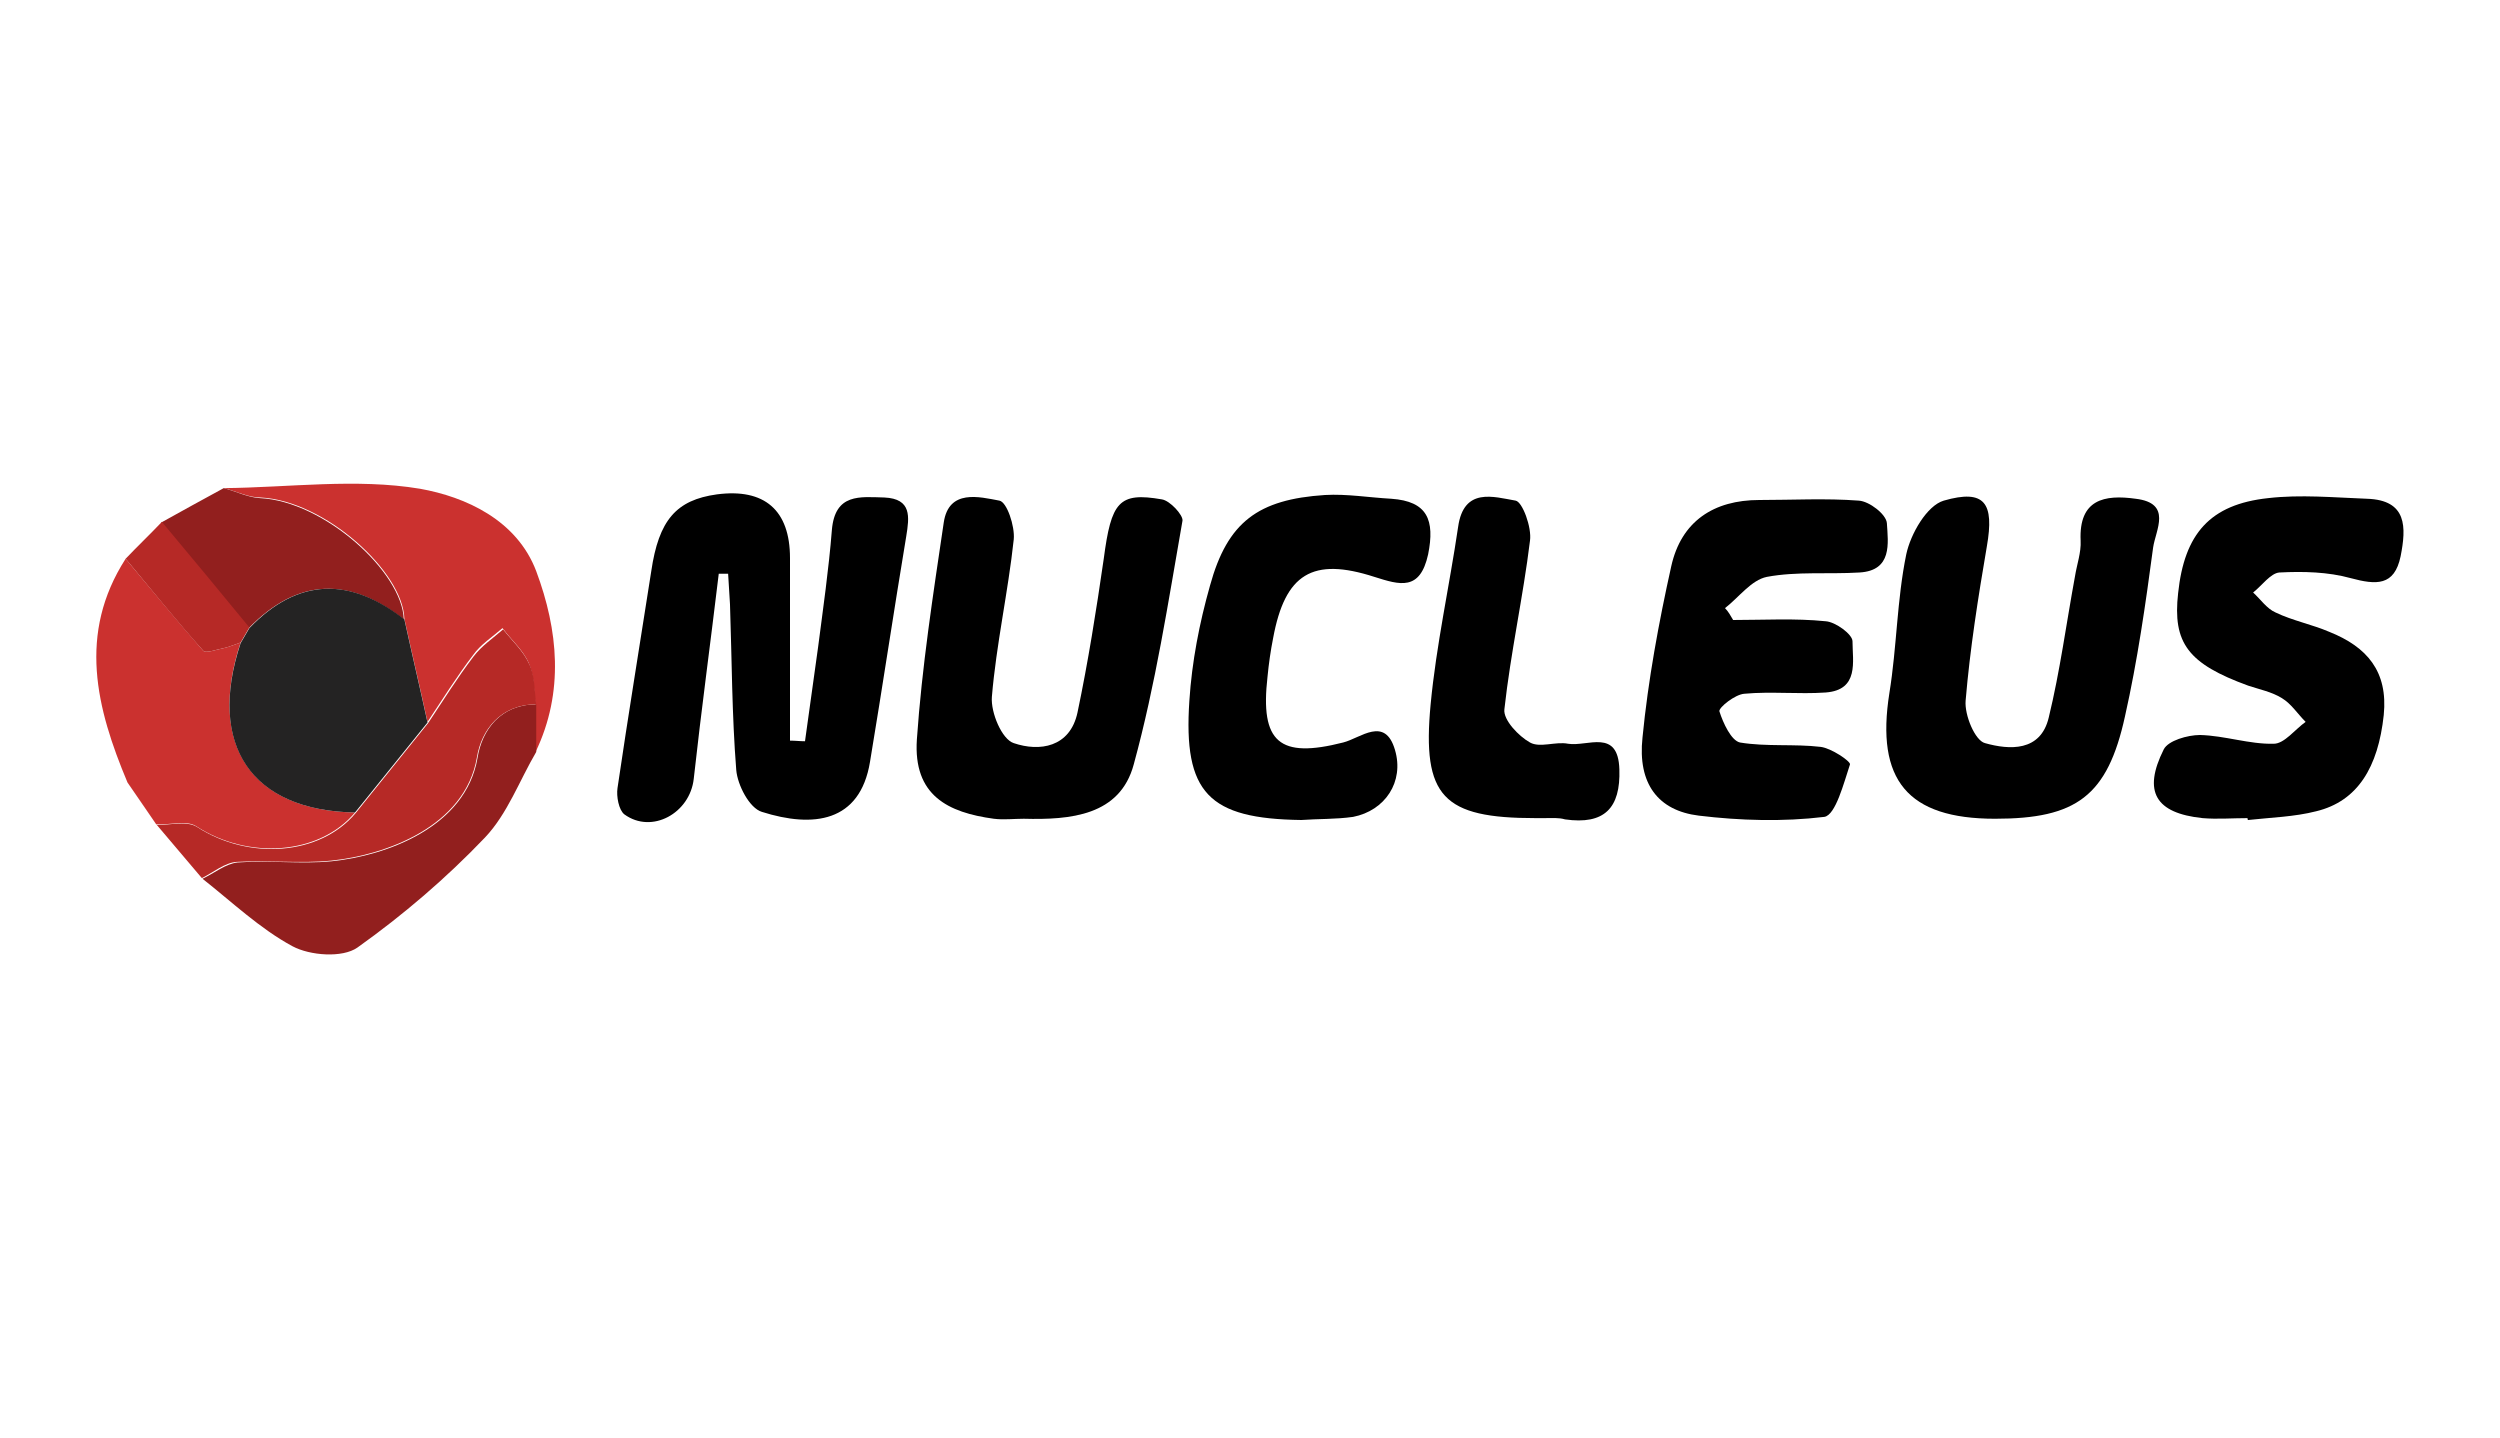
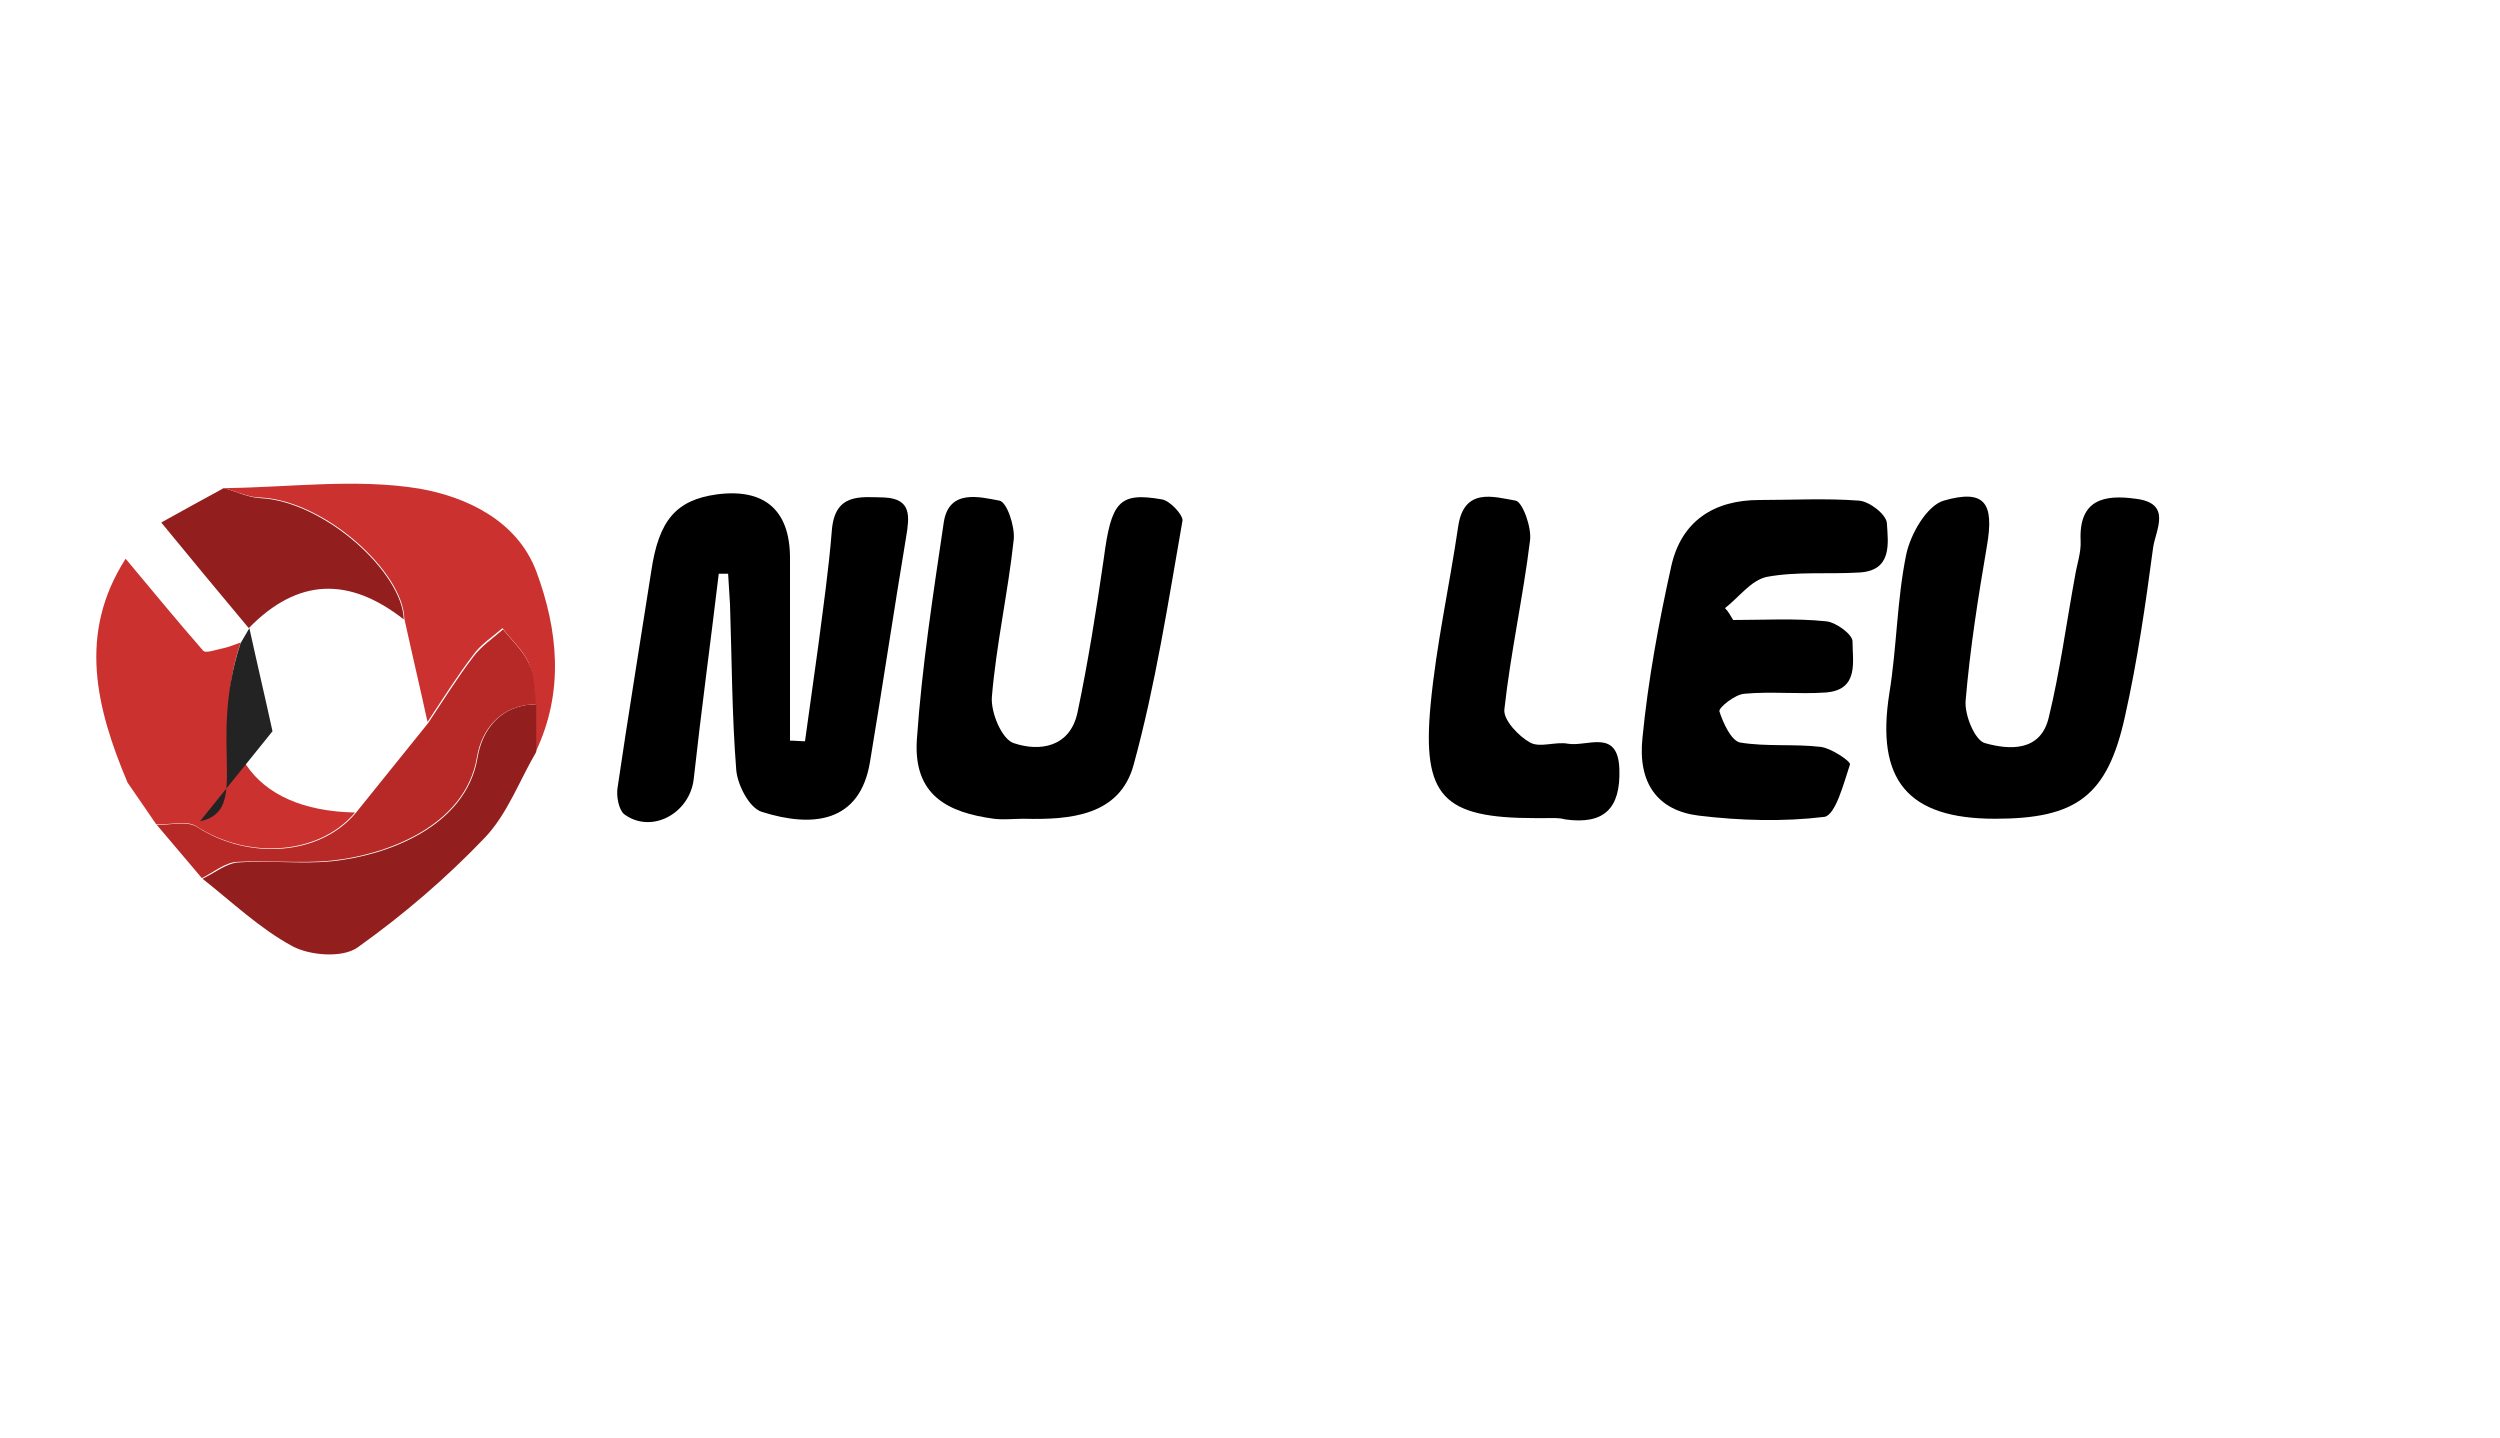
<svg xmlns="http://www.w3.org/2000/svg" id="Layer_1" style="enable-background:new 0 0 400 230;" version="1.1" viewBox="0 0 400 230" x="0px" xml:space="preserve" y="0px">
  <desc>Nucleus Gaming Bewertung &amp; Vergleich von Schwester-Casinos - Umfassender Leitfaden</desc>
  <title>Nucleus Gaming auf https://schwesterseiten.com/nucleus-gaming/</title>
  <style type="text/css">.st0{display:none;}
	.st1{display:inline;}
	.st2{fill:#CB312F;}
	.st3{fill:#921F1E;}
	.st4{fill:#B62926;}
	.st5{fill:#242323;}</style>
  <g class="st0">
    <rect class="st1" height="252" width="424" x="-12" y="-9" />
  </g>
  <g>
    <path d="M115,91.8c-1.3,10.9-2.8,21.9-4,32.8c-0.6,5.5-6.7,8.9-11.1,5.7c-0.9-0.7-1.3-2.9-1.1-4.2c1.7-11.6,3.6-23.1,5.4-34.7   c1.2-8.2,4-11.4,10.5-12.3c7.6-1,11.7,2.5,11.7,10.2c0,9.7,0,19.5,0,29.2c0.8,0,1.6,0.1,2.4,0.1c0.7-5,1.4-10,2.1-15.1   c0.8-6.2,1.7-12.4,2.2-18.7c0.5-5.9,4.5-5.3,8.4-5.2c4.4,0.2,4,3.1,3.5,6.2c-2,12-3.8,24.1-5.8,36.1c-1.6,9.7-9.1,10.6-17.3,8   c-2-0.6-3.9-4.3-4.1-6.7c-0.7-8.8-0.7-17.7-1-26.5c-0.1-1.6-0.2-3.3-0.3-4.9C115.9,91.8,115.5,91.8,115,91.8z" />
    <path d="M319.2,131c-14,0-19.1-6.2-16.9-20.1c1.2-7.4,1.2-14.9,2.7-22.2c0.7-3.3,3.3-7.8,6-8.6c6.6-1.9,8.1,0.4,6.9,7.3   c-1.4,8.2-2.7,16.4-3.4,24.7c-0.2,2.3,1.5,6.4,3.1,6.8c3.9,1.1,8.9,1.4,10.2-4.1c1.8-7.4,2.8-15,4.2-22.6c0.3-1.9,1-3.8,0.9-5.7   c-0.3-6.6,3.8-7.4,8.8-6.7c5.9,0.7,3.2,5,2.8,7.8c-1.2,9-2.5,18.1-4.5,27C337.2,127.4,332.2,131,319.2,131z" />
    <path d="M277.3,99.2c4.9,0,9.9-0.3,14.8,0.2c1.6,0.1,4.3,2.1,4.3,3.2c0,3.2,1.1,7.8-4.3,8.2c-4.3,0.3-8.7-0.2-13,0.2   c-1.5,0.1-4.1,2.2-4,2.8c0.6,1.9,1.9,4.7,3.3,5c4.2,0.7,8.7,0.2,12.9,0.7c1.7,0.2,4.8,2.3,4.7,2.8c-1,3-2.3,8.1-4.1,8.4   c-6.6,0.8-13.5,0.6-20.1-0.2c-6.5-0.8-9.8-5.1-9-12.5c0.9-9.2,2.6-18.4,4.6-27.4c1.6-7.2,6.8-10.6,14.1-10.6   c5.3,0,10.6-0.3,15.9,0.1c1.7,0.1,4.4,2.2,4.5,3.6c0.2,3.2,0.9,7.6-4.4,7.9c-4.9,0.3-10-0.2-14.8,0.7c-2.5,0.5-4.5,3.3-6.7,5   C276.5,97.8,276.9,98.5,277.3,99.2z" />
    <path d="M163.8,131c-1.6,0-3.2,0.2-4.8,0c-7.3-1-12.9-3.7-12.3-12.7c0.8-11.6,2.6-23.2,4.3-34.7c0.8-5.4,5.7-4.1,8.9-3.5   c1.2,0.2,2.5,4.1,2.3,6.2c-0.9,8.4-2.8,16.8-3.5,25.2c-0.2,2.5,1.6,6.8,3.5,7.4c4.1,1.4,9,0.7,10.2-4.9c1.7-8.1,3-16.3,4.2-24.6   c1.2-9.1,2.4-10.7,9.3-9.5c1.3,0.2,3.4,2.5,3.3,3.4c-2.3,13.1-4.3,26.2-7.8,39C179.2,130.5,171.3,131.2,163.8,131z" />
-     <path d="M359.6,130.9c-2.4,0-4.8,0.2-7.2,0c-7.5-0.8-9.6-4.2-6.2-11c0.7-1.4,3.8-2.3,5.8-2.3c4,0.1,7.9,1.5,11.8,1.4   c1.7,0,3.4-2.3,5.1-3.5c-1.3-1.3-2.3-2.9-3.8-3.8c-1.6-1-3.6-1.4-5.4-2c-9.6-3.5-12.1-6.8-11.2-14.8c1-9.5,5.1-14.2,14.4-15.2   c5.2-0.6,10.5-0.1,15.8,0.1c6.5,0.2,6.3,4.6,5.4,9.2c-1,4.8-3.9,4.6-8,3.5c-3.6-1-7.6-1.1-11.4-0.9c-1.4,0.1-2.8,2.1-4.2,3.2   c1.2,1.1,2.2,2.6,3.6,3.2c2.7,1.3,5.8,1.9,8.6,3.1c6,2.4,9.4,6.3,8.7,13.3c-0.9,8.4-4.2,13.8-10.8,15.4c-3.5,0.9-7.3,1-10.9,1.4   C359.7,131.3,359.6,131.1,359.6,130.9z" />
-     <path d="M208.2,131.2c-14.8-0.2-18.9-4.3-17.9-19.1c0.4-6.2,1.6-12.4,3.3-18.4c2.8-10.2,7.7-13.8,18.4-14.5c3.5-0.2,7,0.4,10.6,0.6   c5.8,0.4,7,3.4,5.9,8.9c-1.3,5.9-4.5,4.9-8.6,3.6c-9.9-3.2-14.3-0.5-16.2,9.8c-0.4,2-0.7,4.1-0.9,6.2c-1.2,10.5,1.9,13.1,12.1,10.5   c2.8-0.7,6.7-4.3,8.3,1.2c1.5,5.1-1.6,9.7-6.7,10.7C213.7,131.1,210.9,131,208.2,131.2z" />
    <path d="M247.1,130.9c-0.5,0-1,0-1.4,0c-14.8,0-18.2-3.4-16.8-18.2c0.9-9.5,3-18.9,4.4-28.4c0.9-6.4,5.7-4.8,9.2-4.2   c1.1,0.2,2.6,4.3,2.3,6.4c-1.1,9-3.1,17.9-4.1,27c-0.2,1.7,2.3,4.3,4.1,5.3c1.6,0.9,4.1-0.2,6.1,0.2c3.1,0.5,8-2.5,8.2,4.1   c0.2,6.2-2.4,8.9-8.7,8C249.4,130.8,248.3,130.9,247.1,130.9z" />
    <path class="st2" d="M20.4,125.2c-5-11.9-8-23.8-0.3-35.8c4.1,4.9,8.2,9.9,12.4,14.7c0.4,0.5,2.2-0.2,3.3-0.4   c0.9-0.2,1.8-0.6,2.7-0.9c-5.4,16.3,1.7,26.9,18.3,27.2c-5.7,6.8-17.1,7.6-25.4,2.2c-1.5-1-4.2-0.2-6.4-0.3c0,0,0,0,0,0   C23.5,129.7,22,127.5,20.4,125.2z" />
    <path class="st2" d="M35.8,78.1c10.5-0.1,21.2-1.6,31.4,0.1c7.3,1.3,15.5,5,18.6,13.2c3.5,9.4,4.5,19.3-0.1,28.9c0-2.5,0-5.1,0-7.6   c-0.3-2.2-0.2-4.6-1.1-6.6c-0.9-2.1-2.8-3.7-4.2-5.6c-1.6,1.4-3.5,2.6-4.7,4.3c-2.6,3.4-4.9,7.1-7.3,10.7c-1.2-5.5-2.5-11-3.7-16.5   c-0.2-7.5-12.7-18.9-23-19.4C39.7,79.6,37.8,78.6,35.8,78.1z" />
    <path class="st3" d="M85.8,112.7c0,2.5,0,5.1,0,7.6c-2.7,4.6-4.6,9.9-8.2,13.7c-6.2,6.5-13.1,12.4-20.4,17.6   c-2.4,1.7-7.6,1.3-10.4-0.2c-5.2-2.8-9.7-7.1-14.4-10.8c1.9-0.9,3.7-2.4,5.6-2.6c5-0.4,10.1,0.3,15.1-0.2   c8.8-0.9,21.4-5.5,23.3-16.5C77.1,116.8,80.1,112.7,85.8,112.7z" />
    <path class="st4" d="M85.8,112.7c-5.7,0-8.8,4.1-9.5,8.5c-1.9,11-14.5,15.6-23.3,16.5c-5,0.5-10.1-0.1-15.1,0.2   c-1.9,0.1-3.8,1.7-5.6,2.6c-2.4-2.8-4.8-5.7-7.2-8.5c2.2,0,4.8-0.7,6.4,0.3c8.3,5.4,19.7,4.6,25.4-2.2c3.9-4.8,7.7-9.6,11.6-14.4   c2.4-3.6,4.7-7.3,7.3-10.7c1.3-1.7,3.1-2.9,4.7-4.3c1.4,1.8,3.3,3.5,4.2,5.6C85.6,108.1,85.5,110.5,85.8,112.7z" />
    <path class="st3" d="M35.8,78.1c1.9,0.5,3.9,1.5,5.8,1.6c10.3,0.5,22.8,11.9,23,19.4c-8.7-6.8-16.9-6.7-24.8,1.4   c-4.7-5.6-9.4-11.3-14-16.9C29.2,81.7,32.5,79.9,35.8,78.1z" />
-     <path class="st4" d="M25.9,83.5c4.7,5.6,9.4,11.3,14,16.9c-0.5,0.8-0.9,1.6-1.4,2.4c-0.9,0.3-1.8,0.7-2.7,0.9   c-1.1,0.2-2.9,0.9-3.3,0.4c-4.3-4.8-8.3-9.8-12.4-14.7C22,87.4,24,85.5,25.9,83.5z" />
    <path class="st4" d="M20.4,125.2c1.5,2.2,3.1,4.5,4.6,6.7C23.5,129.7,22,127.5,20.4,125.2z" />
-     <path class="st5" d="M38.5,102.9c0.5-0.8,0.9-1.6,1.4-2.4c7.8-8.1,16.1-8.2,24.8-1.4c1.2,5.5,2.5,11,3.7,16.5   c-3.9,4.8-7.7,9.6-11.6,14.4C40.2,129.7,33.1,119.2,38.5,102.9z" />
+     <path class="st5" d="M38.5,102.9c0.5-0.8,0.9-1.6,1.4-2.4c1.2,5.5,2.5,11,3.7,16.5   c-3.9,4.8-7.7,9.6-11.6,14.4C40.2,129.7,33.1,119.2,38.5,102.9z" />
  </g>
</svg>